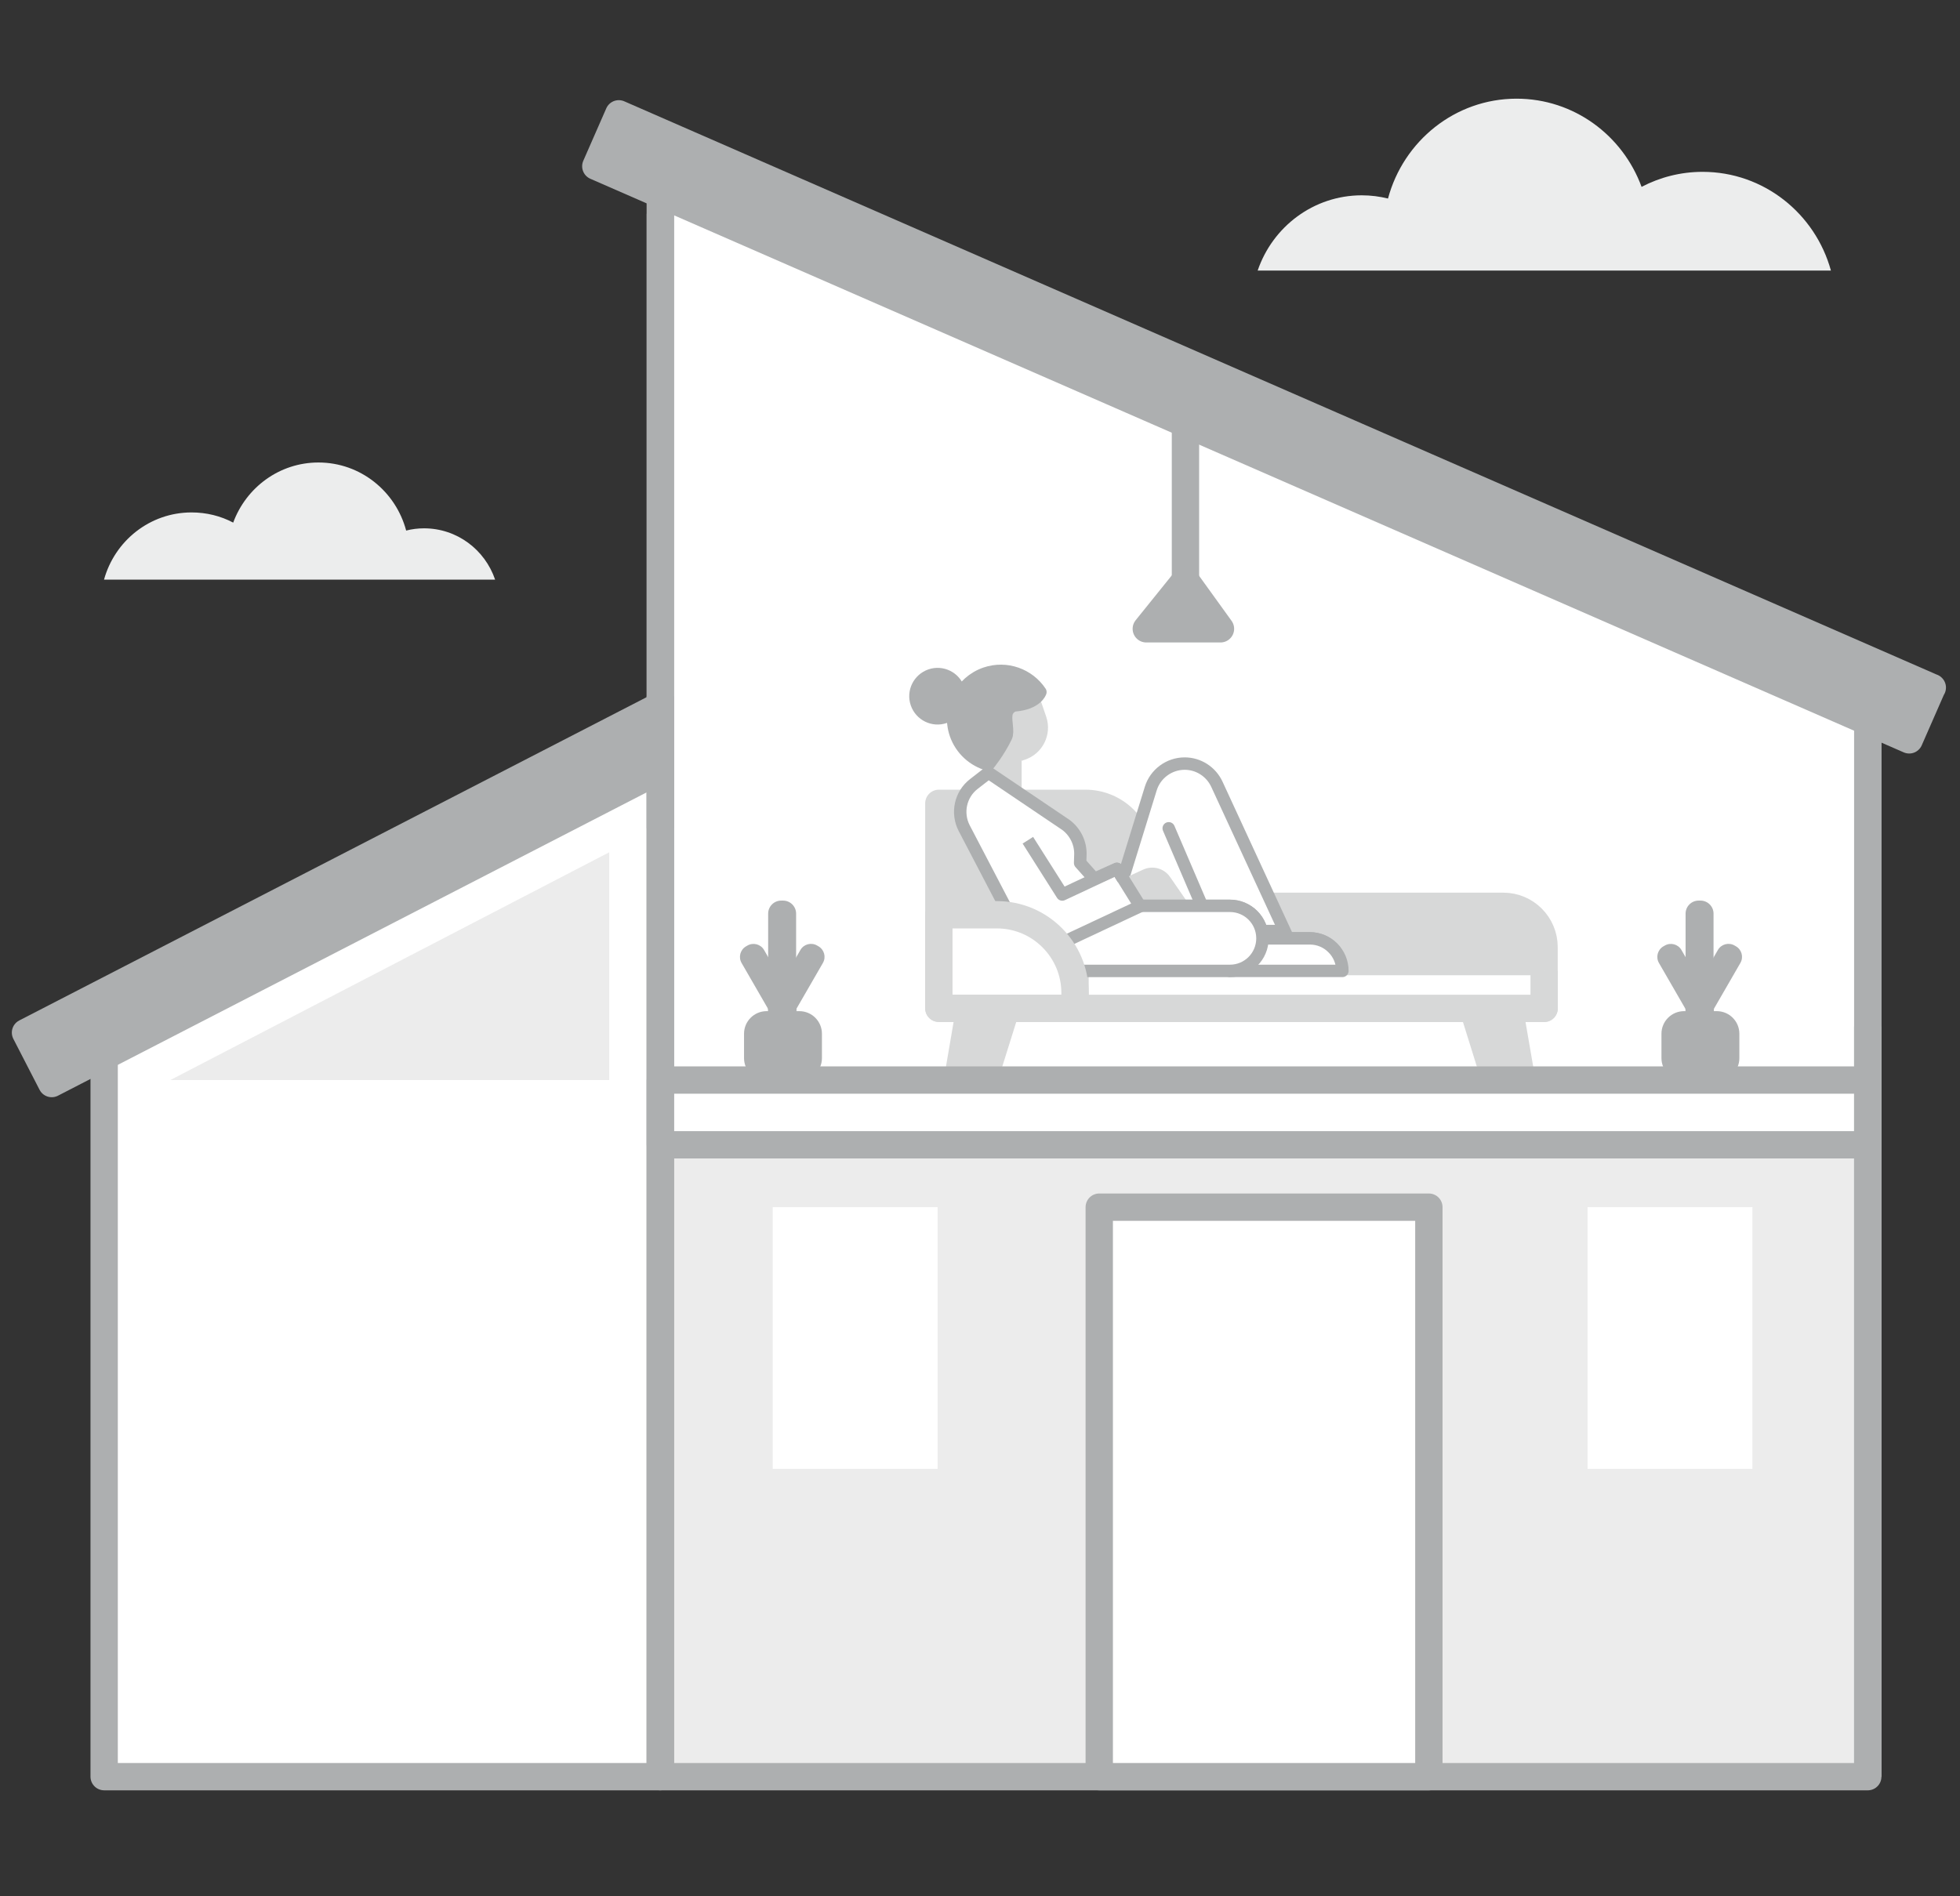
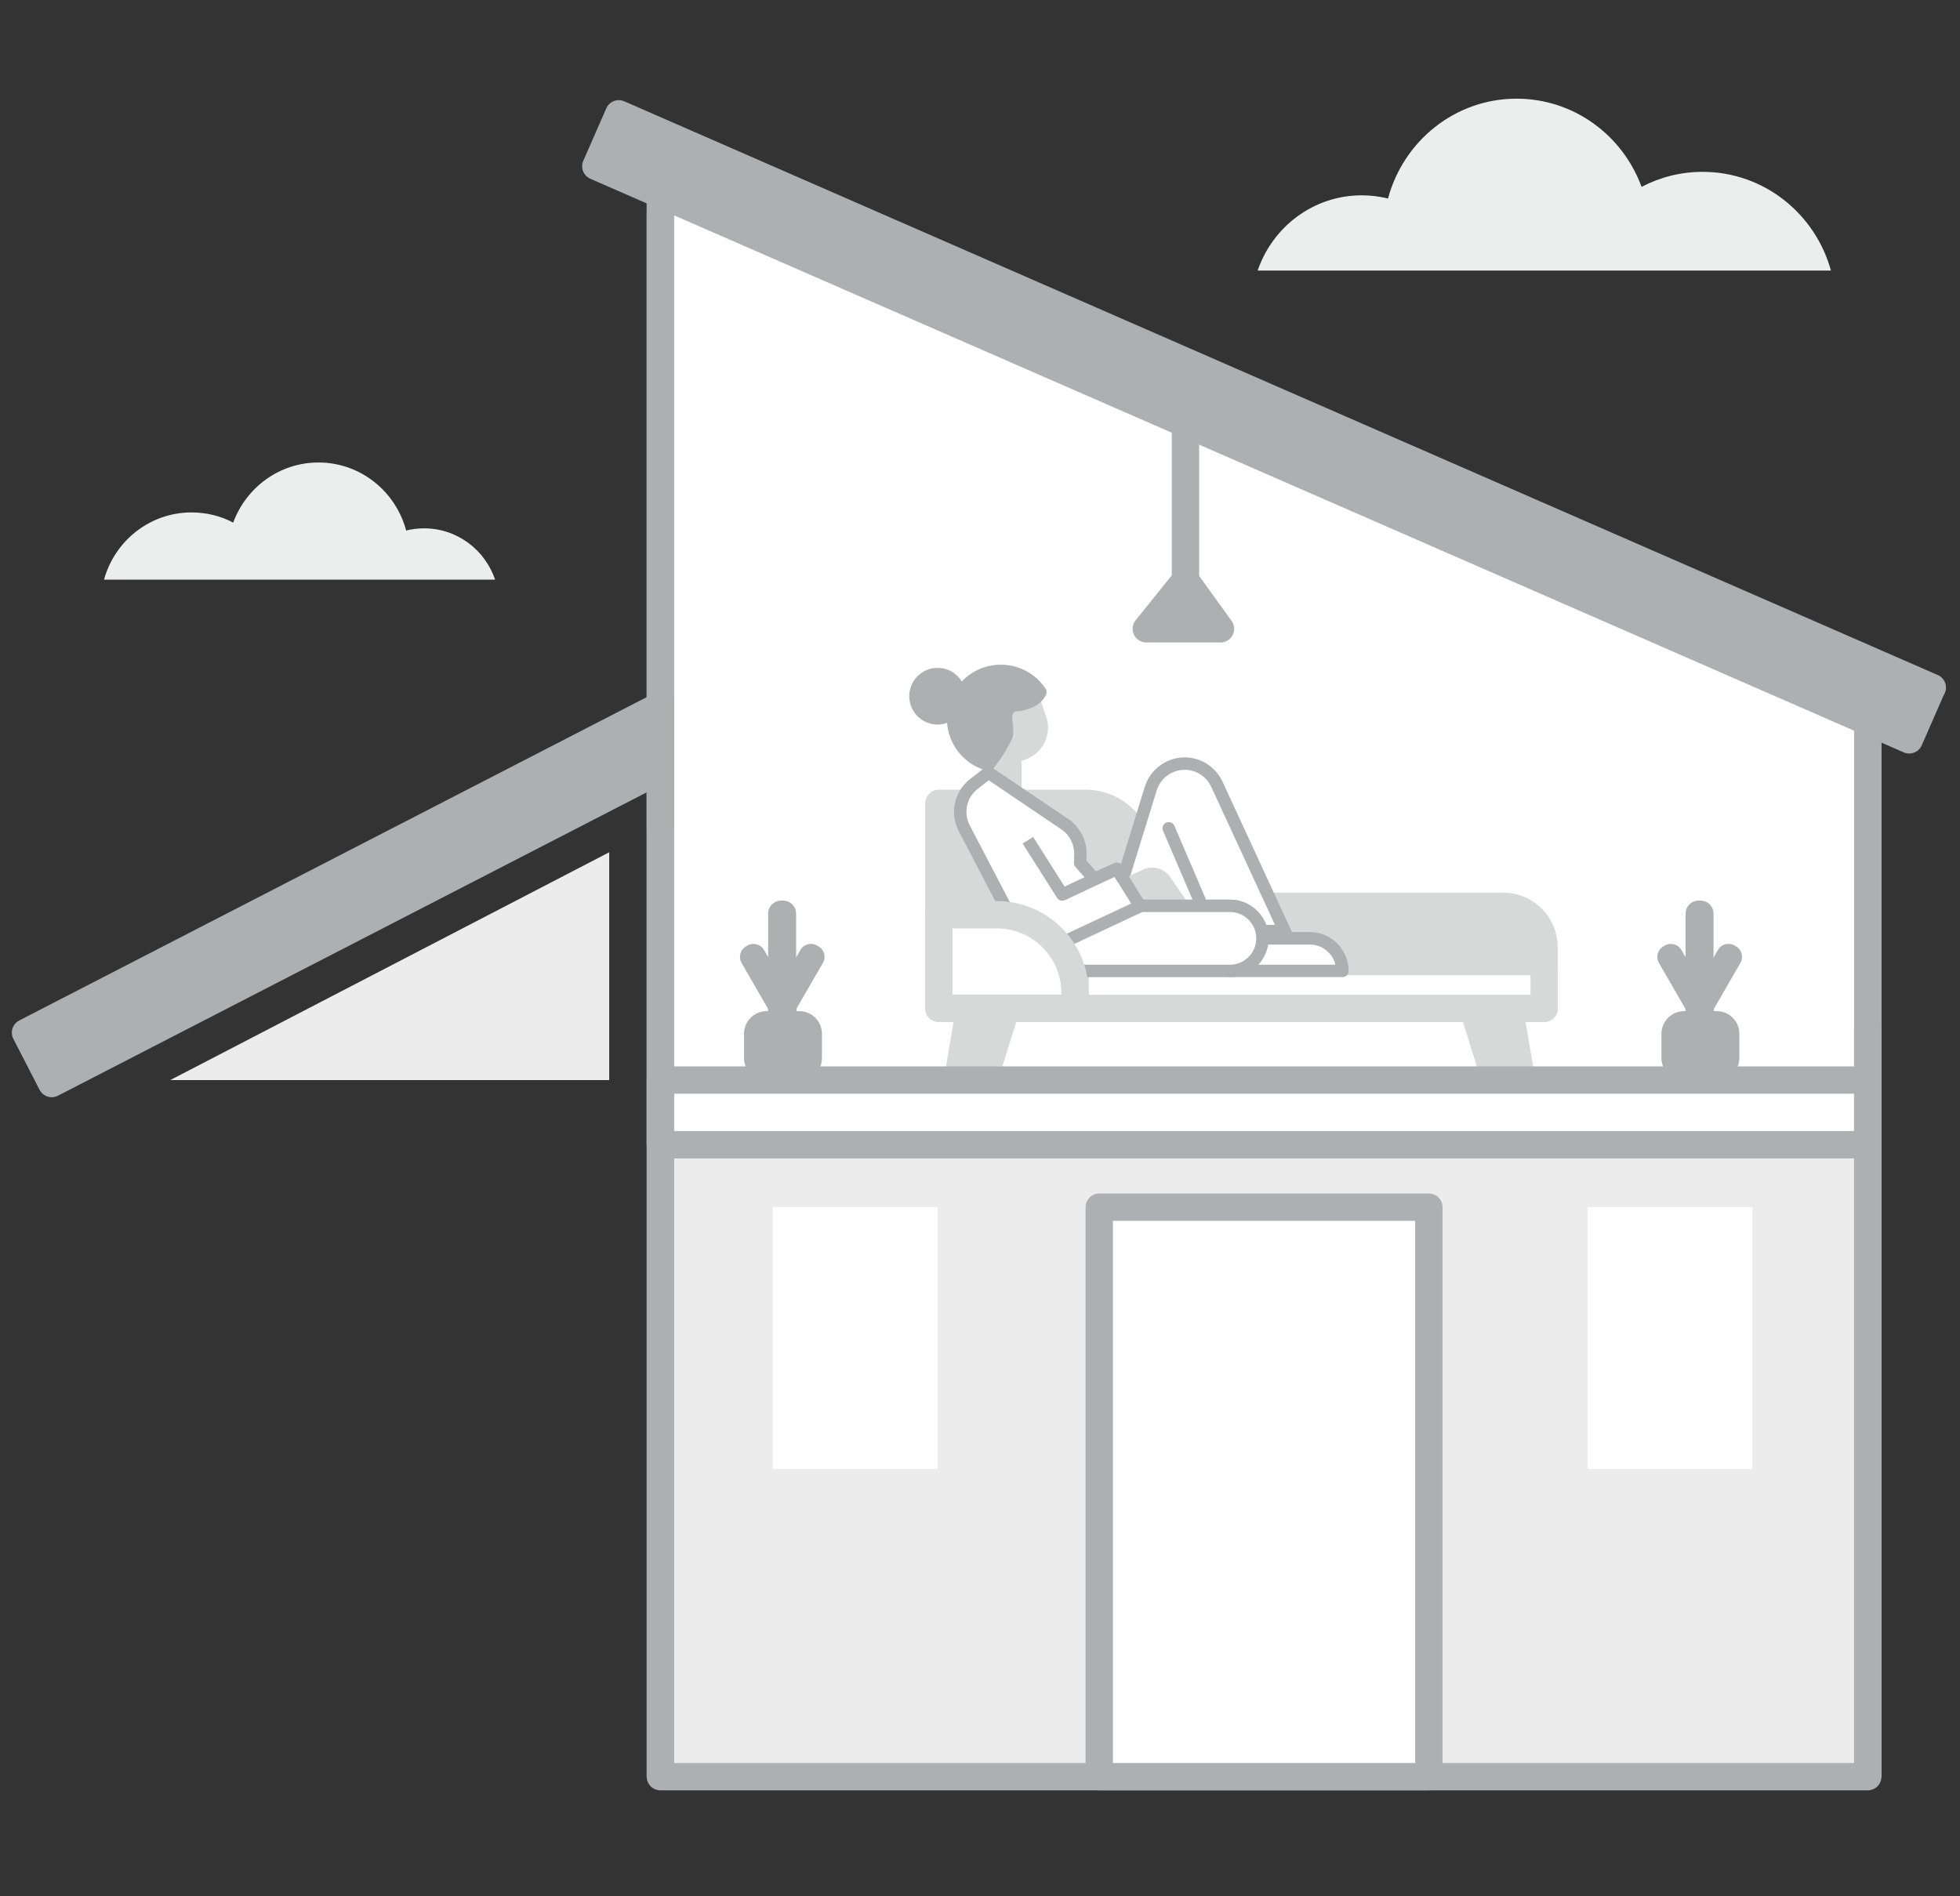
<svg xmlns="http://www.w3.org/2000/svg" width="278" height="269" viewBox="0 0 278 269" fill="none">
  <rect x="0" y="0" width="278" height="269" fill="#333333" stroke="none" />
  <g clip-path="url(#clip0_3195_16027)">
    <path d="M14.785 82.234H70.225C68.78 77.987 64.815 74.956 60.145 74.956C59.282 74.956 58.418 75.062 57.608 75.273C56.127 69.705 51.123 65.616 45.166 65.616C39.633 65.616 34.91 69.158 33.077 74.145C31.315 73.212 29.306 72.7 27.174 72.7C21.253 72.7 16.265 76.736 14.75 82.252L14.785 82.234Z" fill="#ECEDED" />
    <path d="M259.675 38.389H178.383C180.498 32.169 186.313 27.71 193.15 27.71C194.419 27.71 195.67 27.869 196.869 28.168C199.054 20.009 206.385 14 215.108 14C223.232 14 230.158 19.199 232.836 26.512C235.427 25.155 238.37 24.38 241.489 24.38C250.159 24.38 257.472 30.301 259.693 38.389H259.675Z" fill="#ECEDED" />
    <path d="M266.163 162.416V252.061H93.305V162.416" fill="#ECECEC" />
    <path d="M264.919 252.063H93.664V25.579L264.919 100.756V252.063Z" stroke="#ADAFB0" stroke-width="3.877" stroke-linejoin="round" />
    <path d="M93.664 162.417V25.579L264.919 100.756V162.417" fill="white" />
    <path d="M93.664 162.417V25.579L264.919 100.756V162.417" stroke="#ADAFB0" stroke-width="3.877" stroke-linejoin="round" />
-     <path d="M14.773 252.061H93.634V106.888L14.773 147.173V252.061Z" fill="white" stroke="#ADAFB0" stroke-width="3.877" stroke-linejoin="round" />
    <path d="M24.148 153.235H86.409V120.915L78.091 125.233L24.148 153.235Z" fill="#ECECEC" />
    <path d="M154.543 129.11L154.508 129.216" stroke="#ADAFB0" stroke-width="3.877" stroke-linejoin="round" />
    <path d="M161.712 128.583H213.223C216.412 128.583 219.003 131.173 219.003 134.363V143.051H133.164V113.974H153.959C158.241 113.974 161.712 117.445 161.712 121.728V128.565V128.583Z" fill="#D7D8D8" stroke="#D7D8D8" stroke-width="3.877" stroke-linejoin="round" />
    <path d="M144.909 107.998V112.897L141.402 111.699L140.062 109.637V105.725L144.909 107.998Z" fill="#D7D8D8" />
    <path d="M174.429 137.745H190.377C190.377 135.19 188.315 133.128 185.76 133.128H182.694L172.596 111.258C171.768 109.478 169.988 108.333 168.032 108.333C165.829 108.333 163.873 109.778 163.221 111.875L159.273 124.651L174.411 137.727L174.429 137.745Z" fill="white" stroke="#ADAFB0" stroke-width="1.762" stroke-linejoin="round" />
    <path d="M159.291 124.686L162.128 123.382C163.503 122.747 165.124 123.188 165.97 124.439L168.807 128.545H161.511L159.273 124.686H159.291Z" fill="#D7D8D8" />
    <path d="M165.766 117.514L170.488 128.528" stroke="#ADAFB0" stroke-width="1.762" stroke-linecap="round" stroke-linejoin="round" />
    <path d="M182.705 133.146H179.039" stroke="#ADAFB0" stroke-width="3.877" stroke-linejoin="round" />
    <path d="M139.382 153.694H135.734L137.549 143.067H142.713L139.382 153.694Z" fill="#D7D8D8" stroke="#D7D8D8" stroke-width="3.877" stroke-linejoin="round" />
    <path d="M212.243 153.694H215.908L214.075 143.067H208.93L212.243 153.694Z" fill="#D7D8D8" stroke="#D7D8D8" stroke-width="3.877" stroke-linejoin="round" />
    <path d="M106.014 134.148L105.816 134.262C104.99 134.739 104.707 135.796 105.184 136.622L109.563 144.207C110.04 145.033 111.096 145.316 111.922 144.839L112.121 144.724C112.947 144.247 113.23 143.191 112.753 142.365L108.373 134.78C107.897 133.954 106.84 133.671 106.014 134.148Z" fill="#ADAFB0" />
    <path d="M109.783 144.717L109.981 144.832C110.807 145.309 111.863 145.026 112.34 144.2L116.719 136.615C117.196 135.789 116.913 134.733 116.087 134.256L115.889 134.141C115.063 133.664 114.006 133.947 113.53 134.773L109.15 142.358C108.674 143.184 108.957 144.24 109.783 144.717Z" fill="#ADAFB0" />
    <path d="M111.068 127.771H110.803C109.782 127.771 108.953 128.599 108.953 129.621V137.639C108.953 138.661 109.782 139.489 110.803 139.489H111.068C112.09 139.489 112.918 138.661 112.918 137.639V129.621C112.918 128.599 112.09 127.771 111.068 127.771Z" fill="#ADAFB0" />
    <path d="M236.132 134.148L235.933 134.262C235.107 134.739 234.824 135.796 235.301 136.622L239.68 144.207C240.157 145.033 241.213 145.316 242.039 144.839L242.238 144.724C243.064 144.247 243.347 143.191 242.87 142.365L238.491 134.78C238.014 133.954 236.958 133.671 236.132 134.148Z" fill="#ADAFB0" />
    <path d="M239.915 144.717L240.114 144.832C240.94 145.309 241.996 145.026 242.473 144.2L246.852 136.615C247.329 135.789 247.046 134.732 246.22 134.256L246.022 134.141C245.196 133.664 244.139 133.947 243.662 134.773L239.283 142.358C238.806 143.184 239.089 144.24 239.915 144.717Z" fill="#ADAFB0" />
    <path d="M241.193 127.771H240.928C239.907 127.771 239.078 128.599 239.078 129.621V137.639C239.078 138.661 239.907 139.489 240.928 139.489H241.193C242.215 139.489 243.043 138.661 243.043 137.639V129.621C243.043 128.599 242.215 127.771 241.193 127.771Z" fill="#ADAFB0" />
    <path d="M168.141 56.277V82.323" stroke="#ADAFB0" stroke-width="3.877" stroke-linejoin="round" />
    <path d="M173.107 89.212H162.586L168.137 82.321L173.107 89.212Z" fill="#ADAFB0" stroke="#ADAFB0" stroke-width="3.877" stroke-linejoin="round" />
    <path d="M219.019 137.744V143.066H152.477V137.744" fill="white" />
    <path d="M219.019 137.744V143.066H152.477V137.744" stroke="#D7D8D8" stroke-width="3.877" stroke-linejoin="round" />
    <path d="M186.641 136.422H219.031" stroke="#D7D8D8" stroke-width="3.877" stroke-linejoin="round" />
    <path d="M179.042 133.145C179.042 130.59 176.98 128.528 174.425 128.528H161.719" stroke="#ADAFB0" stroke-width="1.762" stroke-linejoin="round" />
    <path d="M113.373 143.455H108.739C106.967 143.455 105.531 144.891 105.531 146.662V150.116C105.531 151.888 106.967 153.324 108.739 153.324H113.373C115.145 153.324 116.581 151.888 116.581 150.116V146.662C116.581 144.891 115.145 143.455 113.373 143.455Z" fill="#ADAFB0" />
    <path d="M243.498 143.455H238.864C237.092 143.455 235.656 144.891 235.656 146.662V150.116C235.656 151.888 237.092 153.324 238.864 153.324H243.498C245.27 153.324 246.706 151.888 246.706 150.116V146.662C246.706 144.891 245.27 143.455 243.498 143.455Z" fill="#ADAFB0" />
    <path d="M274.055 97.53L270.795 104.966L178.101 64.47L168.496 60.276L84.508 23.586L87.768 16.149L177.819 55.5L187.423 59.694L274.072 97.547L274.055 97.53Z" fill="#ADAFB0" stroke="#ADAFB0" stroke-width="3.877" stroke-linejoin="round" />
    <path d="M141.679 96.807C139.177 97.653 137.837 100.385 138.683 102.887L140.868 109.319L145.397 107.768C147.9 106.923 149.239 104.191 148.393 101.689L147.741 99.785C146.895 97.283 144.164 95.944 141.661 96.79L141.679 96.807Z" fill="#D7D8D8" />
    <path d="M135.548 104.139C134.35 100.597 136.235 96.755 139.777 95.539C142.738 94.535 145.91 95.698 147.566 98.183C147.566 98.183 147.073 99.804 143.971 100.068C143.531 100.103 142.844 100.597 142.738 101.337C142.579 102.359 143.055 103.786 142.703 104.527C141.681 106.677 140.183 108.492 140.183 108.492C138.086 107.91 136.306 106.342 135.548 104.139Z" fill="#ADAFB0" stroke="#ADAFB0" stroke-width="1.762" stroke-linejoin="round" />
    <path d="M135.953 97.76C136.517 99.398 135.636 101.178 133.997 101.742C132.358 102.306 130.578 101.425 130.014 99.786C129.45 98.147 130.332 96.367 131.97 95.803C133.609 95.239 135.389 96.121 135.953 97.76Z" fill="#ADAFB0" stroke="#ADAFB0" stroke-width="1.762" stroke-linejoin="round" />
    <path d="M190.382 137.744H174.433L169.094 133.127H185.782C187.051 133.127 188.214 133.638 189.042 134.484C189.888 135.312 190.399 136.475 190.399 137.744H190.382Z" fill="white" stroke="#ADAFB0" stroke-width="1.762" stroke-linejoin="round" />
    <path d="M146.938 137.745H174.446C177.001 137.745 179.063 135.683 179.063 133.128C179.063 130.573 177.001 128.511 174.446 128.511H148.647L146.938 137.727V137.745Z" fill="white" stroke="#ADAFB0" stroke-width="1.762" stroke-linejoin="round" />
    <path d="M140.178 109.637L138.134 111.223C136.213 112.703 135.649 115.346 136.76 117.496L146.311 135.789L161.713 128.563L158.418 123.259L155.21 124.686L153.201 122.431L153.237 121.32C153.307 119.646 152.532 118.043 151.192 117.038L140.178 109.602V109.637Z" fill="white" stroke="#ADAFB0" stroke-width="1.762" stroke-linejoin="round" />
    <path d="M145.789 119.207L150.67 126.908L158.424 123.278L159.288 124.688" stroke="#ADAFB0" stroke-width="1.762" stroke-linejoin="round" />
    <path d="M133.164 129.78H141.394C147.509 129.78 152.478 134.75 152.478 140.865V143.05H133.164V129.78Z" fill="white" stroke="#D7D8D8" stroke-width="3.877" stroke-linejoin="round" />
    <path d="M132.987 171.263H109.602V208.393H132.987V171.263Z" fill="white" />
    <path d="M248.557 171.263H225.172V208.393H248.557V171.263Z" fill="white" />
    <path d="M194.96 214.261C196.387 214.261 197.568 213.098 197.568 211.653C197.568 210.208 196.405 209.045 194.96 209.045C193.515 209.045 192.352 210.208 192.352 211.653C192.352 213.098 193.515 214.261 194.96 214.261Z" fill="#ADAFB0" />
    <path d="M264.919 153.233H93.664V162.415H264.919V153.233Z" fill="white" stroke="#ADAFB0" stroke-width="3.877" stroke-linejoin="round" />
    <path d="M93.664 106.888V252.061" stroke="#ADAFB0" stroke-width="3.877" stroke-linejoin="round" />
    <path d="M93.664 98.782V106.889" stroke="#ADAFB0" stroke-width="3.877" stroke-linejoin="round" />
    <path d="M264.922 145.641V252.063" stroke="#ADAFB0" stroke-width="3.877" stroke-linejoin="round" />
    <path d="M264.922 145.641V252.063" stroke="#ADAFB0" stroke-width="3.877" stroke-linejoin="round" />
    <path d="M93.668 109.23L7.336 153.727L3.617 146.501L93.668 100.084" fill="#ADAFB0" />
    <path d="M93.668 109.23L7.336 153.727L3.617 146.501L93.668 100.084" stroke="#ADAFB0" stroke-width="3.877" stroke-linejoin="round" />
    <path d="M93.664 30.335V117.513" stroke="#ADAFB0" stroke-width="3.877" stroke-linejoin="round" />
    <path d="M202.666 171.263H155.914V252.062H202.666V171.263Z" fill="white" stroke="#ADAFB0" stroke-width="3.877" stroke-linejoin="round" />
  </g>
  <defs>
    <clipPath id="clip0_3195_16027">
      <rect width="274.328" height="240" fill="white" transform="translate(1.672 14)" />
    </clipPath>
  </defs>
</svg>